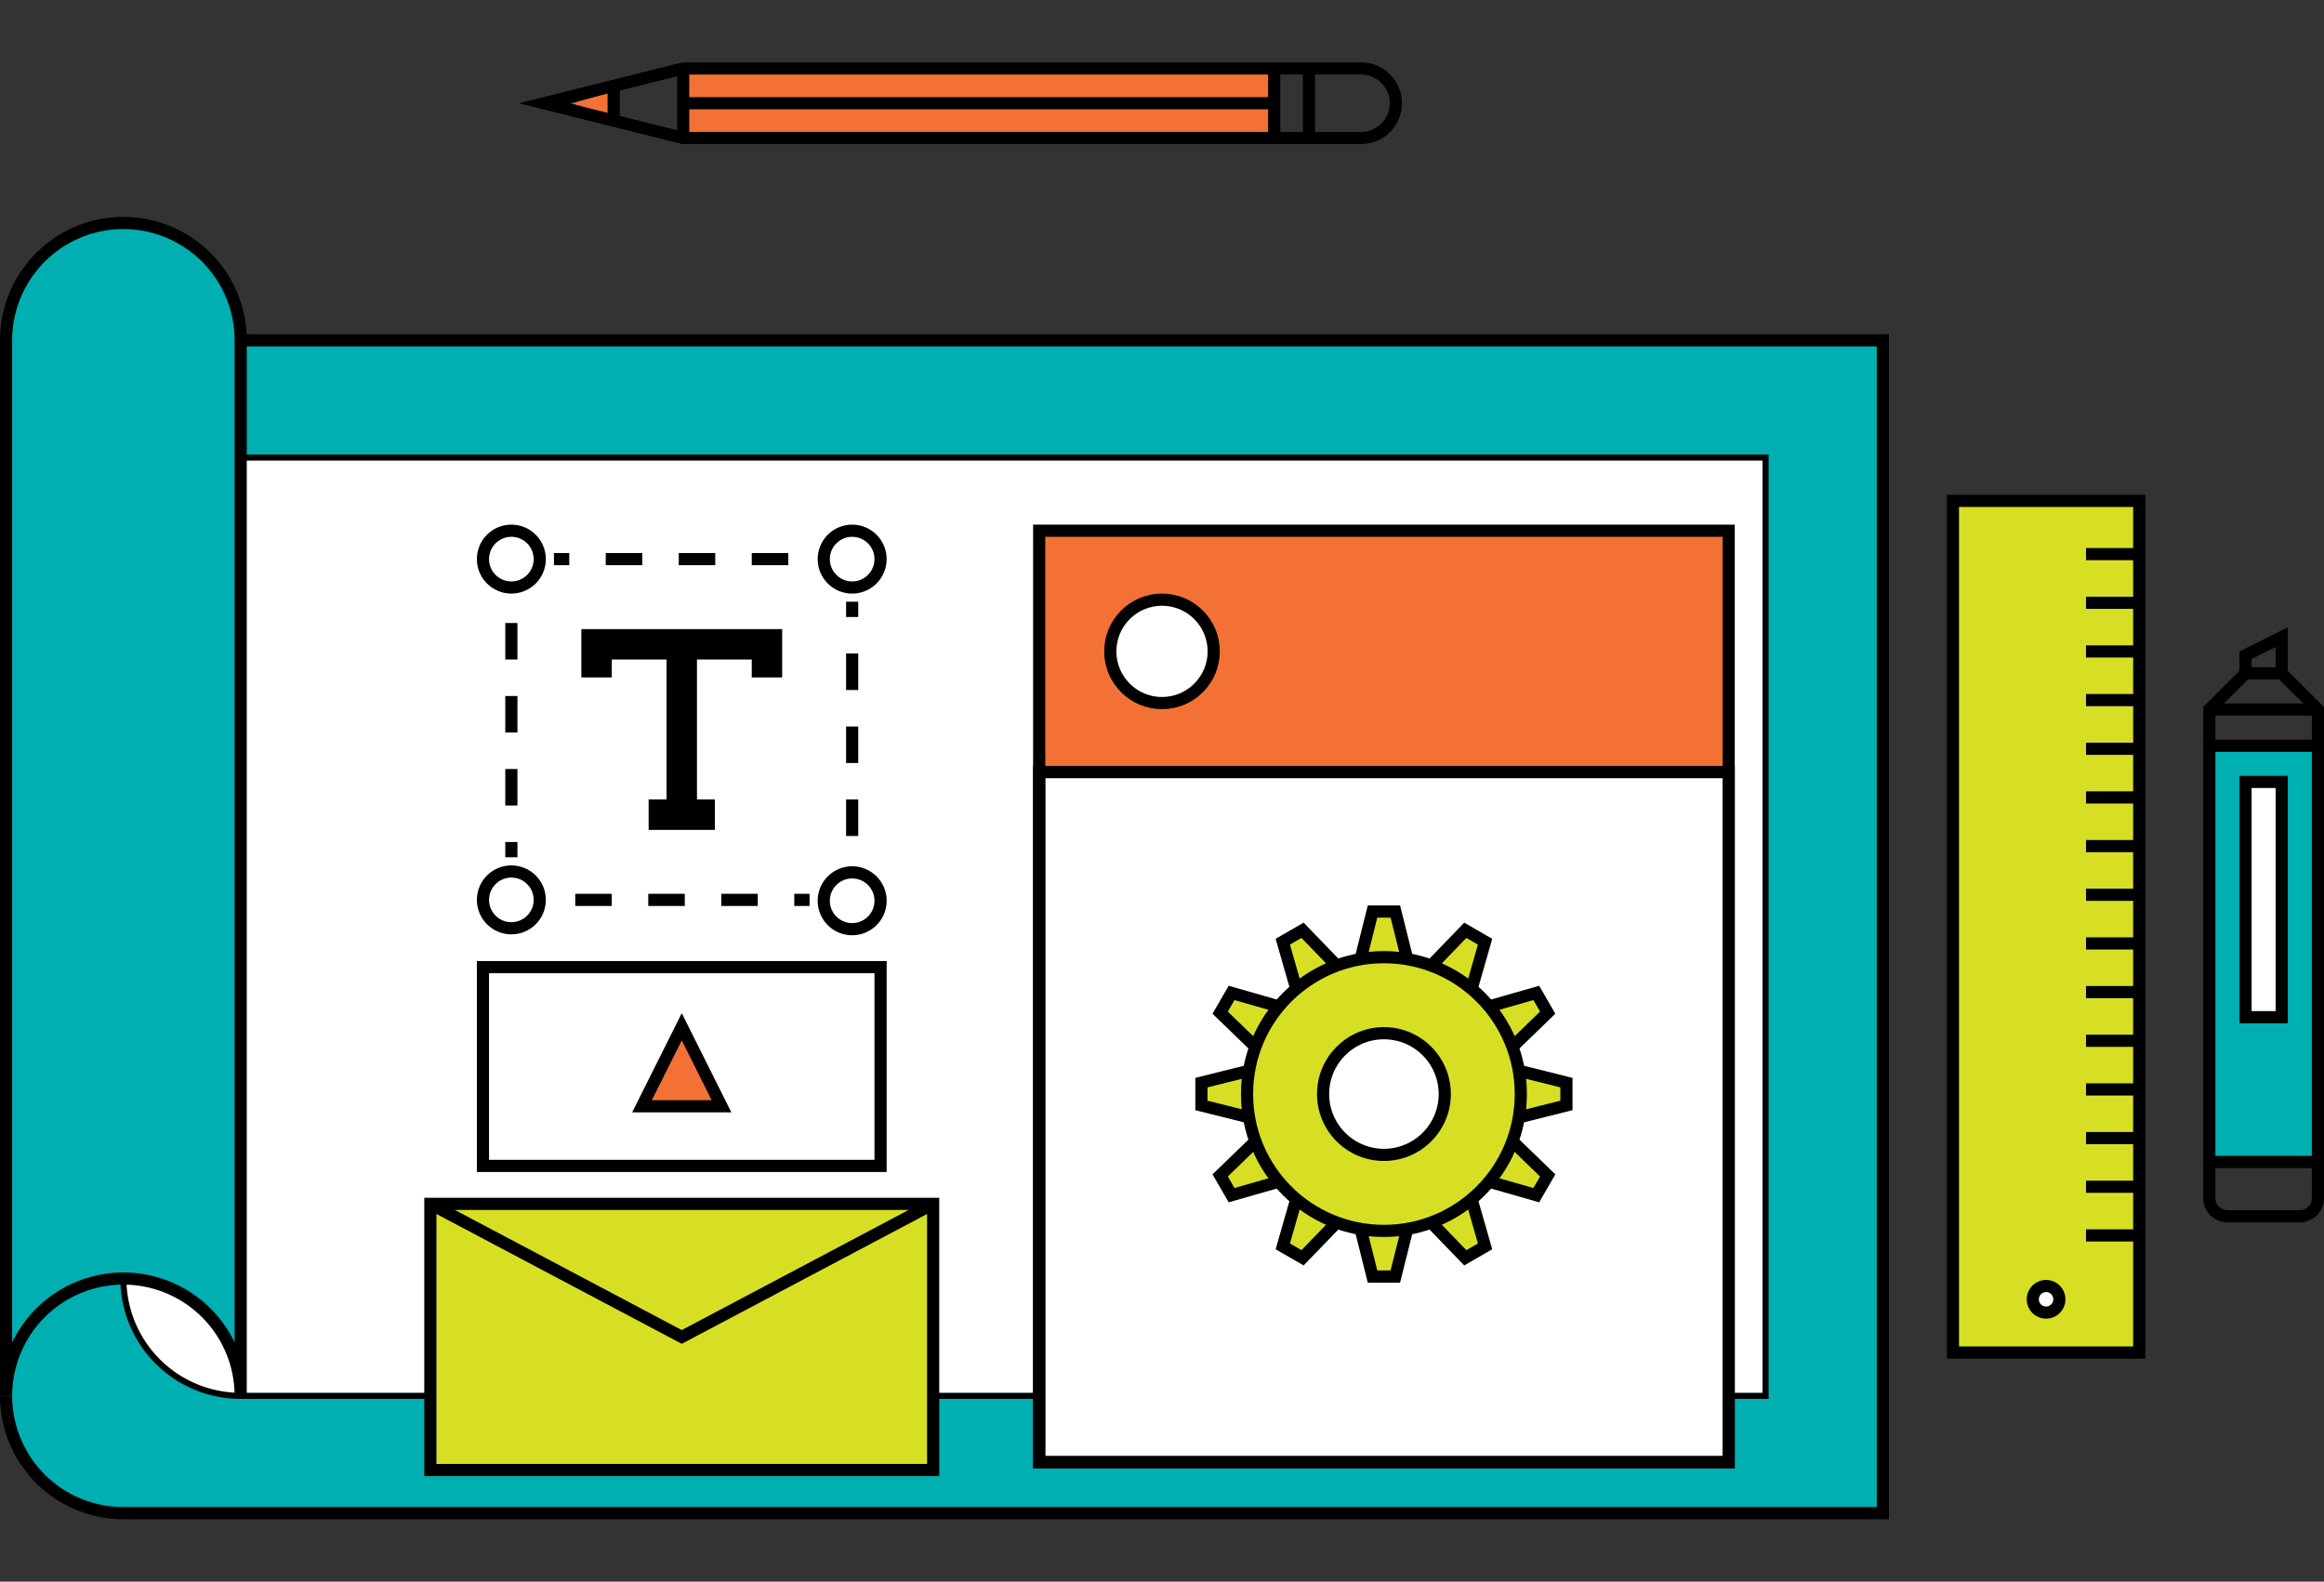
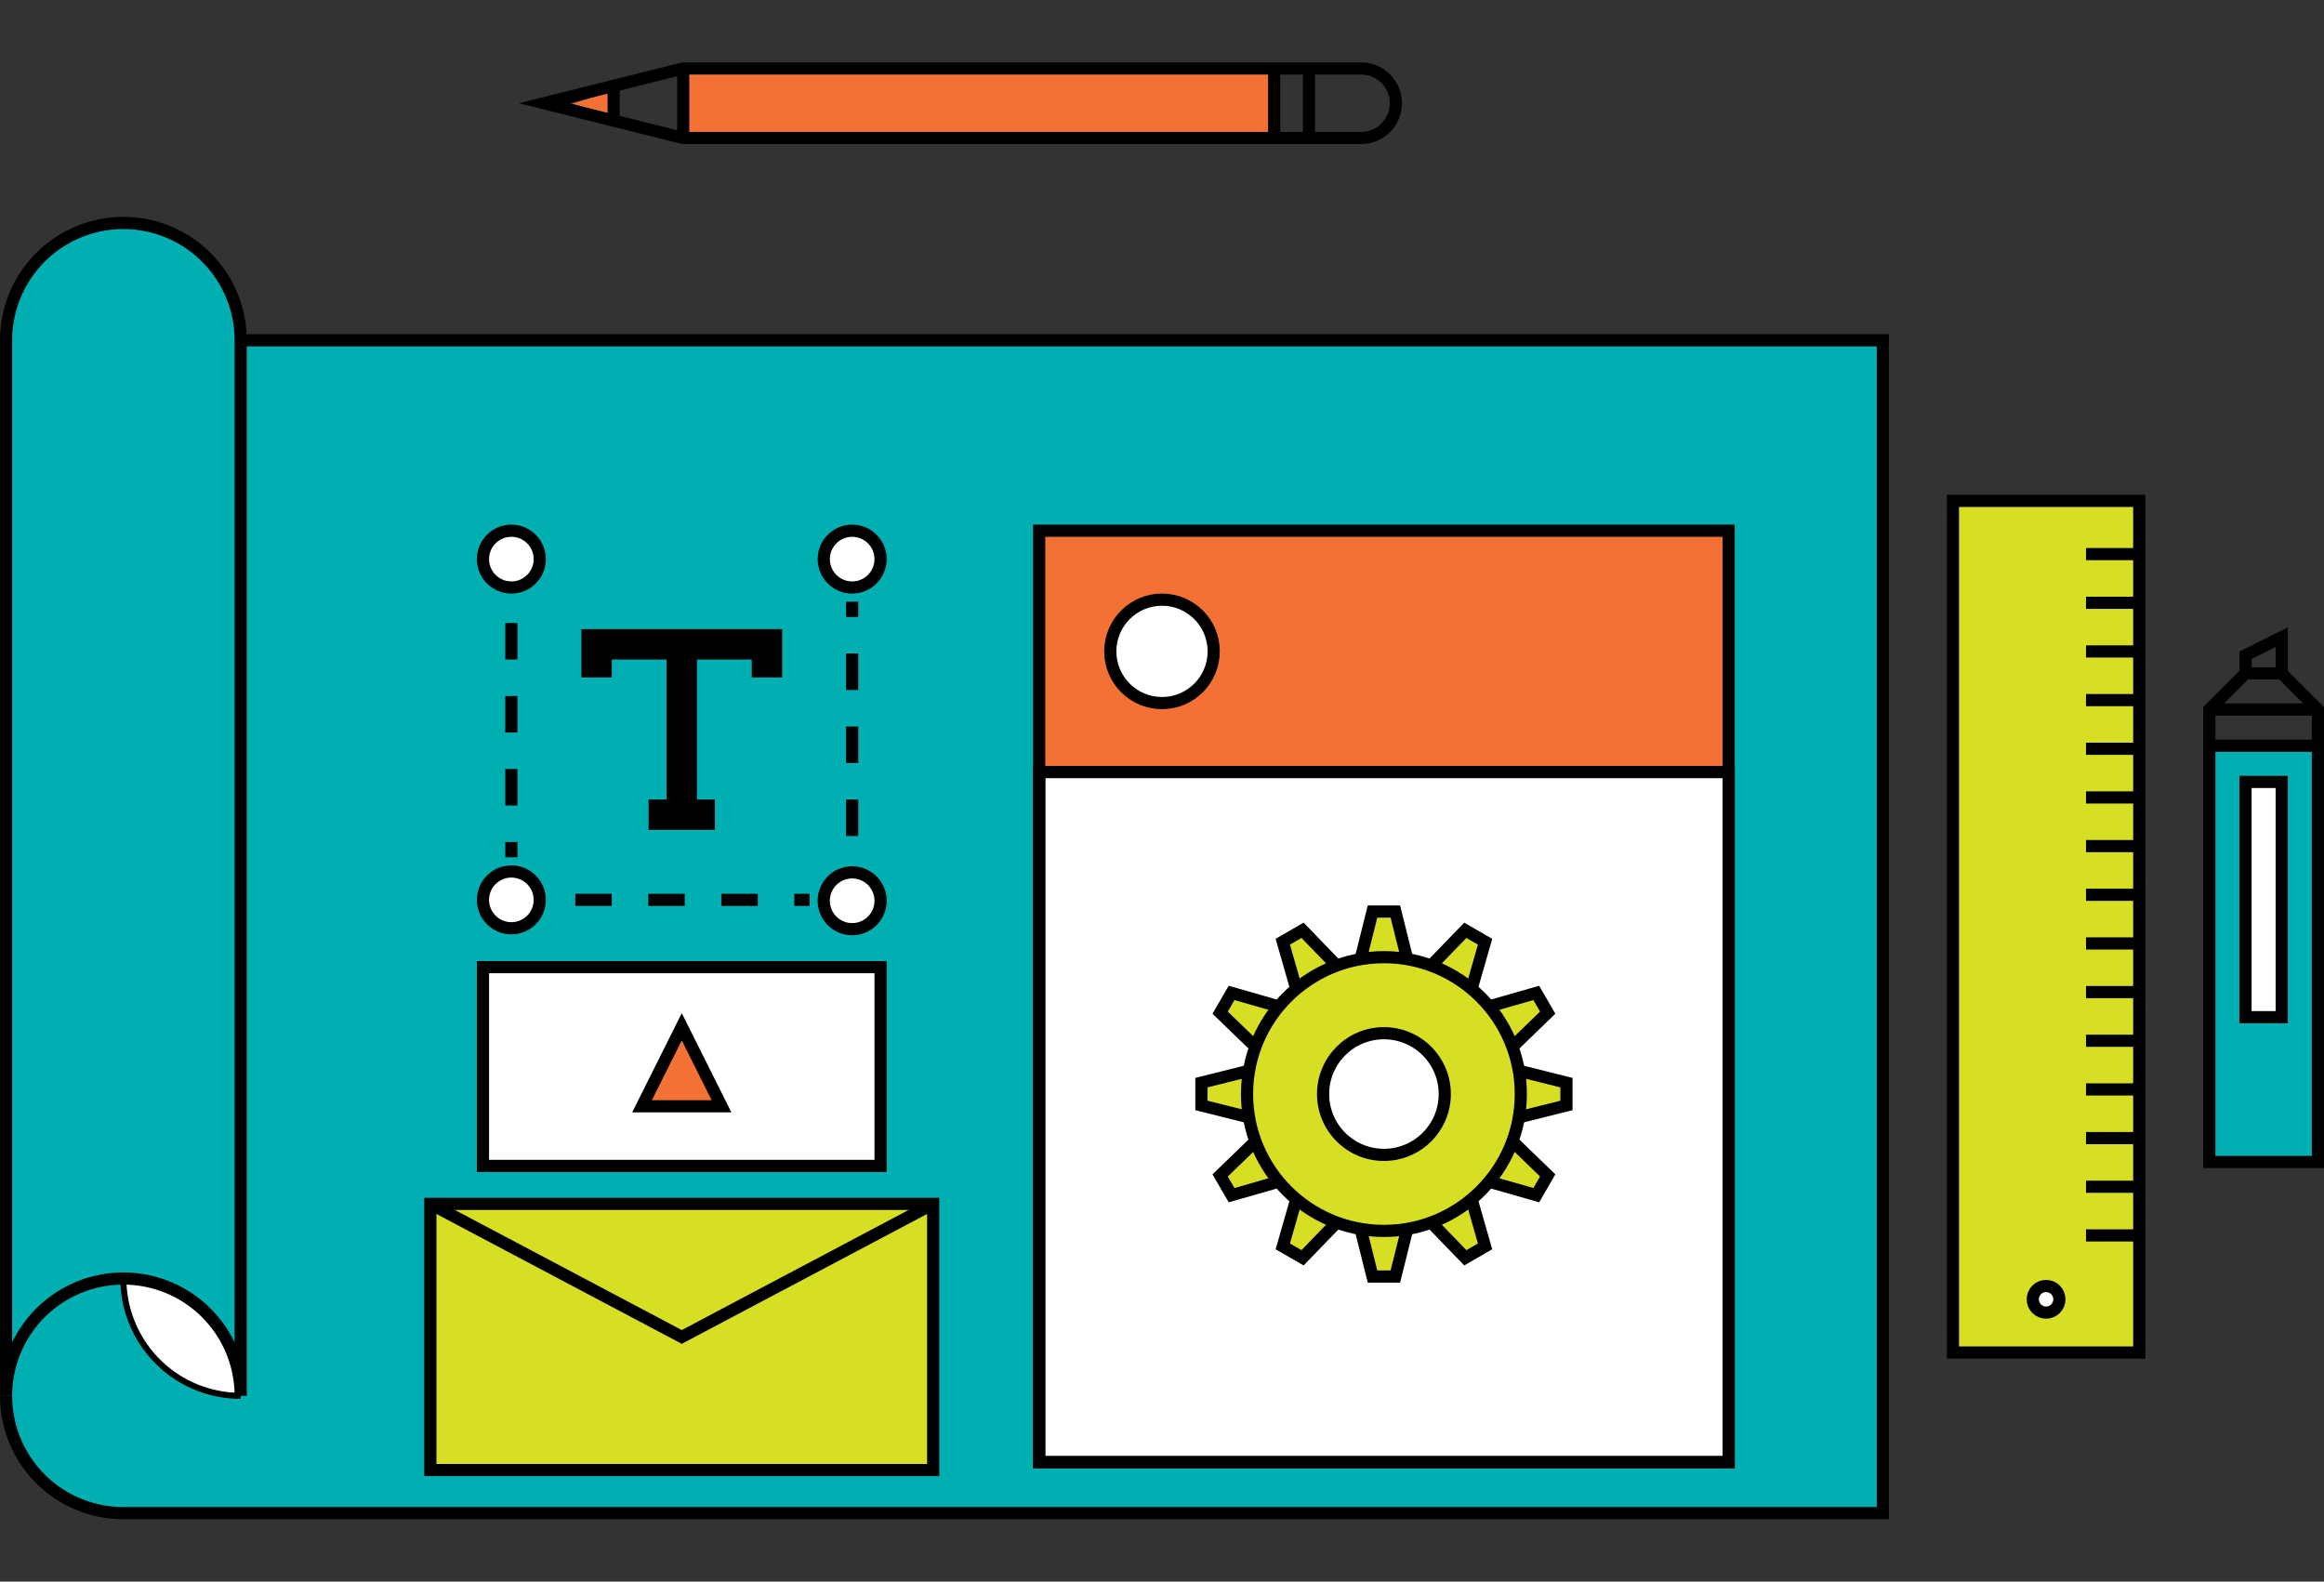
<svg xmlns="http://www.w3.org/2000/svg" viewBox="0 0 382 260">
  <rect x="0" y="0" width="382" height="260" fill="#333333" stroke="none" />
  <rect x="1" width="380" height="260" style="fill:none" />
  <polyline points="100.396 15.074 94.022 17.044 100.396 18.867" style="fill:#f37135" />
  <rect x="112.297" y="11.256" width="97.143" height="11.429" style="fill:#f37135" />
  <line x1="112.297" y1="22.685" x2="112.297" y2="11.256" style="fill:none;stroke:#000;stroke-miterlimit:10;stroke-width:2px" />
-   <line x1="209.44" y1="16.971" x2="112.297" y2="16.971" style="fill:none;stroke:#000;stroke-miterlimit:10;stroke-width:2px" />
  <path d="M223.725,11.256H112.297L89.44,16.971l22.857,5.714H223.725a5.714,5.714,0,1,0,0-11.429Z" style="fill:none;stroke:#000;stroke-miterlimit:10;stroke-width:2px" />
  <line x1="215.154" y1="22.685" x2="215.154" y2="11.256" style="fill:none;stroke:#000;stroke-miterlimit:10;stroke-width:2px" />
  <line x1="209.44" y1="22.685" x2="209.44" y2="11.256" style="fill:none;stroke:#000;stroke-miterlimit:10;stroke-width:2px" />
  <line x1="100.868" y1="19.828" x2="100.868" y2="14.113" style="fill:none;stroke:#000;stroke-miterlimit:10;stroke-width:2px" />
  <rect x="363.15" y="122.591" width="17.85" height="68.425" style="fill:#00afb2" />
-   <path d="M381,191.016v5.95a2.984,2.984,0,0,1-2.975,2.975h-11.9a2.984,2.984,0,0,1-2.975-2.975v-5.95" style="fill:none;stroke:#000;stroke-miterlimit:10;stroke-width:2px" />
  <rect x="363.15" y="122.591" width="17.85" height="68.425" style="fill:none;stroke:#000;stroke-miterlimit:10;stroke-width:2px" />
  <polyline points="369.1 110.691 363.15 116.641 363.15 122.591" style="fill:none;stroke:#000;stroke-miterlimit:10;stroke-width:2px" />
  <polyline points="375.05 110.691 381 116.641 381 122.591" style="fill:none;stroke:#000;stroke-miterlimit:10;stroke-width:2px" />
  <line x1="369.1" y1="110.691" x2="375.05" y2="110.691" style="fill:none;stroke:#000;stroke-miterlimit:10;stroke-width:2px" />
  <polyline points="369.1 110.691 369.1 107.716 375.05 104.741 375.05 110.691" style="fill:none;stroke:#000;stroke-miterlimit:10;stroke-width:2px" />
  <line x1="381" y1="116.641" x2="363.15" y2="116.641" style="fill:none;stroke:#000;stroke-miterlimit:10;stroke-width:2px" />
  <rect x="369.1" y="128.541" width="5.95" height="38.675" style="fill:#fff;stroke:#000;stroke-miterlimit:10;stroke-width:2px" />
  <rect x="321.006" y="82.341" width="30.625" height="140" style="fill:#d7df25" />
  <rect x="321.006" y="82.341" width="30.625" height="140" style="fill:none;stroke:#000;stroke-miterlimit:10;stroke-width:2px" />
  <circle cx="336.319" cy="213.591" r="2.188" style="fill:#fff;stroke:#000;stroke-miterlimit:10;stroke-width:2px" />
  <line x1="342.881" y1="203.091" x2="351.631" y2="203.091" style="fill:none;stroke:#000;stroke-miterlimit:10;stroke-width:2px" />
  <line x1="342.881" y1="195.091" x2="351.631" y2="195.091" style="fill:none;stroke:#000;stroke-miterlimit:10;stroke-width:2px" />
  <line x1="342.881" y1="187.091" x2="351.631" y2="187.091" style="fill:none;stroke:#000;stroke-miterlimit:10;stroke-width:2px" />
  <line x1="342.881" y1="179.091" x2="351.631" y2="179.091" style="fill:none;stroke:#000;stroke-miterlimit:10;stroke-width:2px" />
  <line x1="342.881" y1="171.091" x2="351.631" y2="171.091" style="fill:none;stroke:#000;stroke-miterlimit:10;stroke-width:2px" />
  <line x1="342.881" y1="163.091" x2="351.631" y2="163.091" style="fill:none;stroke:#000;stroke-miterlimit:10;stroke-width:2px" />
  <line x1="342.881" y1="155.091" x2="351.631" y2="155.091" style="fill:none;stroke:#000;stroke-miterlimit:10;stroke-width:2px" />
  <line x1="342.881" y1="147.091" x2="351.631" y2="147.091" style="fill:none;stroke:#000;stroke-miterlimit:10;stroke-width:2px" />
  <line x1="342.881" y1="139.091" x2="351.631" y2="139.091" style="fill:none;stroke:#000;stroke-miterlimit:10;stroke-width:2px" />
  <line x1="342.881" y1="131.091" x2="351.631" y2="131.091" style="fill:none;stroke:#000;stroke-miterlimit:10;stroke-width:2px" />
  <line x1="342.881" y1="123.091" x2="351.631" y2="123.091" style="fill:none;stroke:#000;stroke-miterlimit:10;stroke-width:2px" />
  <line x1="342.881" y1="115.091" x2="351.631" y2="115.091" style="fill:none;stroke:#000;stroke-miterlimit:10;stroke-width:2px" />
  <line x1="342.881" y1="107.091" x2="351.631" y2="107.091" style="fill:none;stroke:#000;stroke-miterlimit:10;stroke-width:2px" />
  <line x1="342.881" y1="99.091" x2="351.631" y2="99.091" style="fill:none;stroke:#000;stroke-miterlimit:10;stroke-width:2px" />
  <line x1="342.881" y1="91.091" x2="351.631" y2="91.091" style="fill:none;stroke:#000;stroke-miterlimit:10;stroke-width:2px" />
  <path d="M1,229.463a19.27,19.27,0,0,0,19.28,19.28H309.488V55.939H39.561" style="fill:#00afb2;stroke:#000;stroke-miterlimit:10;stroke-width:2px" />
  <path d="M39.561,229.463a19.28,19.28,0,1,1,0-38.561" style="fill:#fff;stroke:#000;stroke-miterlimit:10" />
-   <polyline points="39.561 229.463 290.207 229.463 290.207 75.219 39.561 75.219" style="fill:#fff;stroke:#000;stroke-miterlimit:10" />
  <path d="M39.561,229.463V55.939a19.28,19.28,0,0,0-38.561,0V229.463a19.28,19.28,0,0,1,38.561,0Z" style="fill:#00afb2;stroke:#000;stroke-miterlimit:10;stroke-width:2px" />
  <rect x="79.385" y="158.987" width="65.355" height="32.678" style="fill:#fff;stroke:#000;stroke-miterlimit:10;stroke-width:2px" />
  <polygon points="112.063 168.79 105.527 181.861 118.598 181.861 112.063 168.79" style="fill:#f37135;stroke:#000;stroke-miterlimit:10;stroke-width:2px" />
  <rect x="170.812" y="126.912" width="113.333" height="113.451" style="fill:#fff;stroke:#000;stroke-miterlimit:10;stroke-width:2px" />
  <rect x="170.812" y="87.245" width="113.333" height="39.667" style="fill:#f37135" />
  <rect x="170.812" y="87.245" width="113.333" height="153.117" style="fill:none;stroke:#000;stroke-miterlimit:10;stroke-width:2px" />
  <circle cx="191" cy="107.079" r="8.5" style="fill:#fff;stroke:#000;stroke-miterlimit:10;stroke-width:2px" />
  <line x1="170.812" y1="126.912" x2="284.146" y2="126.912" style="fill:none;stroke:#000;stroke-miterlimit:10;stroke-width:2px" />
  <polygon points="202.436 163.227 209.869 165.353 248.84 187.852 254.398 193.226 252.523 196.474 245.09 194.348 206.119 171.848 200.561 166.474 202.436 163.227" style="fill:#d7df25" />
  <polygon points="202.436 163.227 209.869 165.353 248.84 187.852 254.398 193.226 252.523 196.474 245.09 194.348 206.119 171.848 200.561 166.474 202.436 163.227" style="fill:none;stroke:#000;stroke-miterlimit:10;stroke-width:2px" />
  <polygon points="214.103 152.932 219.477 158.49 241.977 197.461 244.103 204.893 240.855 206.768 235.482 201.211 212.981 162.24 210.855 154.807 214.103 152.932" style="fill:#d7df25" />
  <polygon points="214.103 152.932 219.477 158.49 241.977 197.461 244.103 204.893 240.855 206.768 235.482 201.211 212.981 162.24 210.855 154.807 214.103 152.932" style="fill:none;stroke:#000;stroke-miterlimit:10;stroke-width:2px" />
  <polygon points="229.354 149.85 231.229 157.35 231.229 202.35 229.354 209.85 225.604 209.85 223.729 202.35 223.729 157.35 225.604 149.85 229.354 149.85" style="fill:#d7df25" />
  <polygon points="229.354 149.85 231.229 157.35 231.229 202.35 229.354 209.85 225.604 209.85 223.729 202.35 223.729 157.35 225.604 149.85 229.354 149.85" style="fill:none;stroke:#000;stroke-miterlimit:10;stroke-width:2px" />
  <polygon points="244.103 154.807 241.977 162.24 219.477 201.211 214.103 206.768 210.855 204.893 212.982 197.461 235.482 158.49 240.855 152.932 244.103 154.807" style="fill:#d7df25" />
  <polygon points="244.103 154.807 241.977 162.24 219.477 201.211 214.103 206.768 210.855 204.893 212.982 197.461 235.482 158.49 240.855 152.932 244.103 154.807" style="fill:none;stroke:#000;stroke-miterlimit:10;stroke-width:2px" />
  <polygon points="254.397 166.474 248.84 171.848 209.869 194.348 202.436 196.474 200.561 193.226 206.119 187.853 245.09 165.353 252.522 163.226 254.397 166.474" style="fill:#d7df25" />
  <polygon points="254.397 166.474 248.84 171.848 209.869 194.348 202.436 196.474 200.561 193.226 206.119 187.853 245.09 165.353 252.522 163.226 254.397 166.474" style="fill:none;stroke:#000;stroke-miterlimit:10;stroke-width:2px" />
  <polygon points="257.479 181.725 249.979 183.6 204.979 183.6 197.479 181.725 197.479 177.975 204.979 176.1 249.979 176.1 257.479 177.975 257.479 181.725" style="fill:#d7df25" />
  <polygon points="257.479 181.725 249.979 183.6 204.979 183.6 197.479 181.725 197.479 177.975 204.979 176.1 249.979 176.1 257.479 177.975 257.479 181.725" style="fill:none;stroke:#000;stroke-miterlimit:10;stroke-width:2px" />
  <circle cx="227.479" cy="179.85" r="22.5" style="fill:#d7df25;stroke:#000;stroke-miterlimit:10;stroke-width:2px" />
  <circle cx="227.479" cy="179.85" r="10" style="fill:#fff;stroke:#000;stroke-miterlimit:10;stroke-width:2px" />
  <polyline points="140.072 95.415 140.072 91.913 136.571 91.913" style="fill:none;stroke:#000;stroke-miterlimit:10;stroke-width:2px" />
-   <line x1="129.569" y1="91.913" x2="91.056" y2="91.913" style="fill:none;stroke:#000;stroke-miterlimit:10;stroke-width:2px;stroke-dasharray:6,6" />
  <polyline points="87.555 91.913 84.054 91.913 84.054 95.415" style="fill:none;stroke:#000;stroke-miterlimit:10;stroke-width:2px" />
  <line x1="84.053" y1="102.417" x2="84.053" y2="140.93" style="fill:none;stroke:#000;stroke-miterlimit:10;stroke-width:2px;stroke-dasharray:6,6" />
  <polyline points="84.054 144.431 84.054 147.932 87.555 147.932" style="fill:none;stroke:#000;stroke-miterlimit:10;stroke-width:2px" />
  <line x1="94.557" y1="147.932" x2="133.07" y2="147.932" style="fill:none;stroke:#000;stroke-miterlimit:10;stroke-width:2px;stroke-dasharray:6,6" />
  <polyline points="136.571 147.932 140.072 147.932 140.072 144.431" style="fill:none;stroke:#000;stroke-miterlimit:10;stroke-width:2px" />
  <line x1="140.072" y1="137.429" x2="140.072" y2="98.916" style="fill:none;stroke:#000;stroke-miterlimit:10;stroke-width:2px;stroke-dasharray:6,6" />
  <path d="M144.74,148.079a4.668,4.668,0,1,1-4.668-4.669A4.668,4.668,0,0,1,144.74,148.079Z" style="fill:#fff;stroke:#000;stroke-miterlimit:10;stroke-width:2px" />
  <circle cx="140.072" cy="91.913" r="4.668" style="fill:#fff;stroke:#000;stroke-miterlimit:10;stroke-width:2px" />
  <circle cx="84.053" cy="91.913" r="4.668" style="fill:#fff;stroke:#000;stroke-miterlimit:10;stroke-width:2px" />
  <circle cx="84.053" cy="147.932" r="4.668" style="fill:#fff;stroke:#000;stroke-miterlimit:10;stroke-width:2px" />
  <line x1="112.063" y1="105.918" x2="112.063" y2="133.927" style="fill:none;stroke:#000;stroke-miterlimit:10;stroke-width:5px" />
  <polyline points="126.067 111.363 126.067 105.918 98.058 105.918 98.058 111.363" style="fill:none;stroke:#000;stroke-miterlimit:10;stroke-width:5px" />
  <line x1="106.616" y1="133.927" x2="117.509" y2="133.927" style="fill:none;stroke:#000;stroke-miterlimit:10;stroke-width:5px" />
  <rect x="70.739" y="197.904" width="82.647" height="43.755" style="fill:#d7df25" />
  <rect x="70.739" y="197.904" width="82.647" height="43.755" style="fill:none;stroke:#000;stroke-miterlimit:10;stroke-width:2px" />
  <polyline points="70.739 197.904 112.063 219.781 153.386 197.904" style="fill:none;stroke:#000;stroke-miterlimit:10;stroke-width:2px" />
</svg>